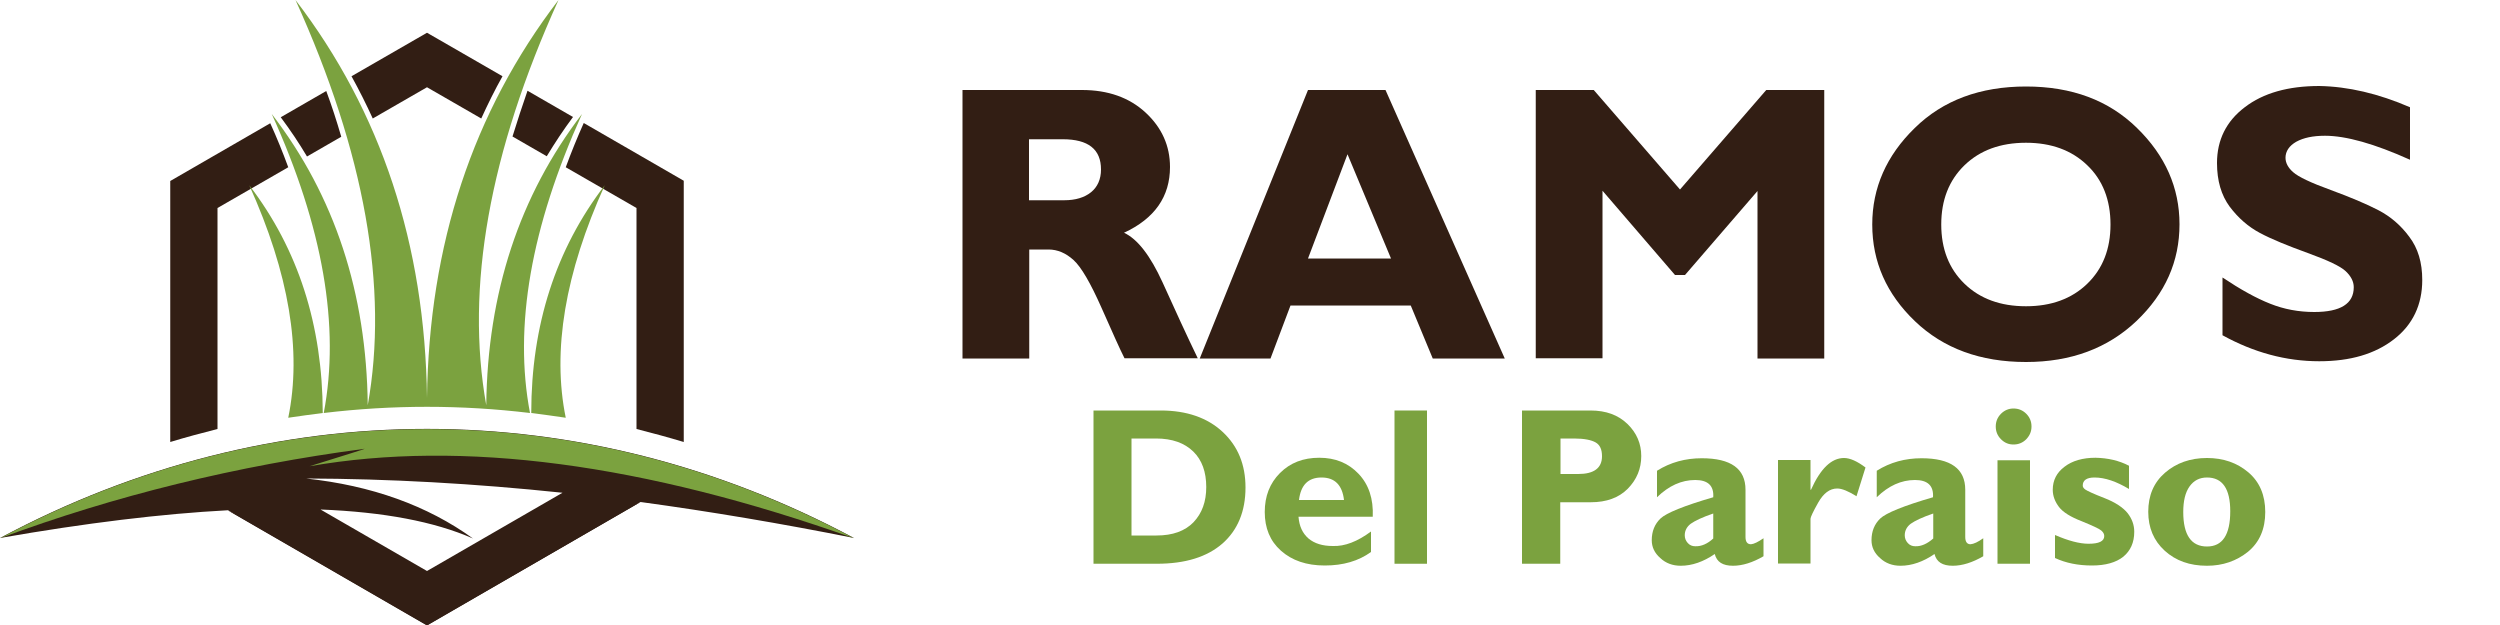
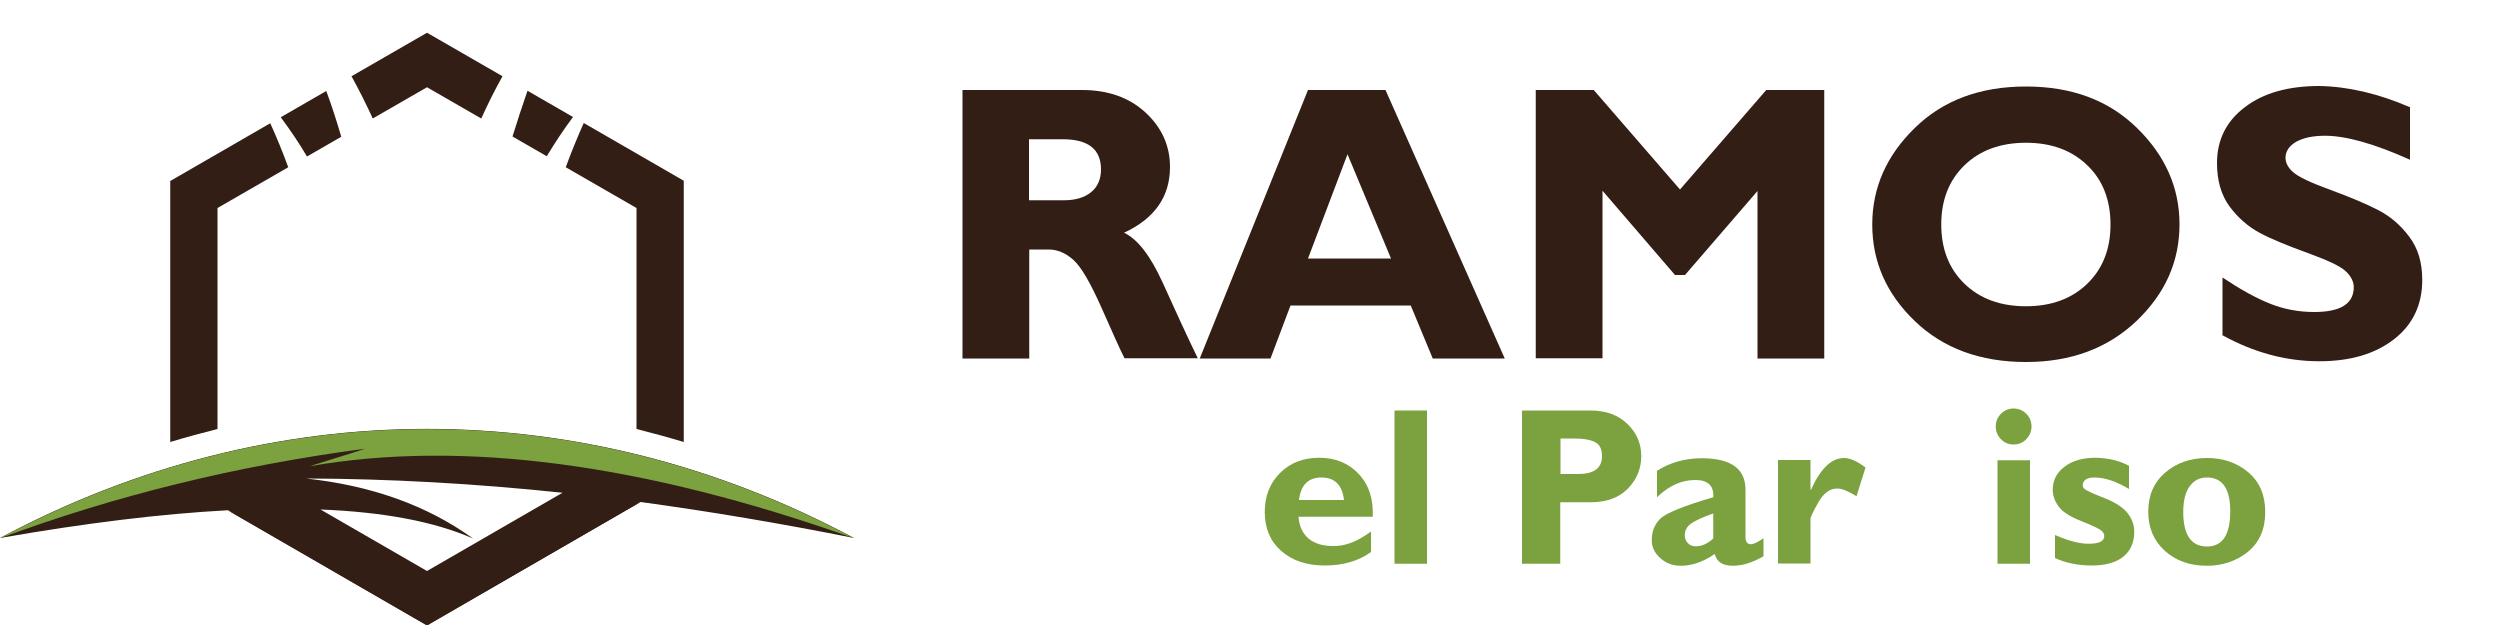
<svg xmlns="http://www.w3.org/2000/svg" version="1.1" id="Layer_1" x="0px" y="0px" viewBox="0 0 1000 250" style="enable-background:new 0 0 1000 250;" xml:space="preserve">
  <style type="text/css">
	.st0{fill:#321E14;}
	.st1{fill-rule:evenodd;clip-rule:evenodd;fill:#7BA23F;}
	.st2{fill-rule:evenodd;clip-rule:evenodd;fill:#321E14;}
	.st3{fill:#7BA23F;}
</style>
  <path class="st0" d="M128.2,203.8l42.6,24.6l54.2-31.3c-35.2-3.7-69.4-5.6-102.6-5.7c26.2,2.8,48.5,10.8,66.8,24  C173.7,208.6,153.4,204.8,128.2,203.8 M256.2,200.8l-85.4,49.3l-79.6-46c-26.5,1.4-56.9,5.1-91.2,11.1  c108.9-58.2,232.7-58.2,341.6,0C312.5,209.4,284.1,204.6,256.2,200.8z" />
  <path class="st0" d="M115.3,66.9C100.4,75.5,101.3,75,87,83.2v88.4c-6.3,1.6-12.7,3.3-18.9,5.2V72.4l40-23.1  C110.7,55,113.1,60.9,115.3,66.9 M136.5,54.7l-13.7,7.9c-3.2-5.4-6.7-10.6-10.5-15.7l18.2-10.5C132.7,42.3,134.7,48.5,136.5,54.7z   M175.5,15.8l25.5,14.7c-3.1,5.5-5.9,11.2-8.5,16.9l-21.7-12.5l-21.7,12.5c-2.6-5.7-5.4-11.3-8.5-16.9l30.2-17.4L175.5,15.8z   M211,36.3l18.2,10.5c-3.8,5.1-7.3,10.4-10.5,15.7l-13.7-7.9C206.9,48.5,208.9,42.3,211,36.3z M233.5,49.2l40,23.1v104.5  c-6.3-1.9-12.6-3.6-18.9-5.2V83.2c-14.2-8.2-13.4-7.7-28.3-16.3C228.5,60.9,230.9,55,233.5,49.2z" />
-   <path class="st1" d="M115.3,167.1c5.5-26.8,0.3-57.8-15.6-93c19.6,25.6,29.3,55.9,29.4,91.1C124.5,165.8,119.9,166.4,115.3,167.1   M212.5,165.2c0-35.1,9.8-65.5,29.4-91.1c-15.9,35.2-21.1,66.2-15.6,93C221.7,166.4,217.1,165.8,212.5,165.2z M147.1,162.1  c8.4-46.9-1.2-101-28.9-162.1c34.3,44.8,51.8,97.9,52.6,159.1C171.6,97.9,189.1,44.8,223.4,0c-27.7,61.1-37.3,115.1-28.9,162.1  c0.5-44.9,13.2-83.7,38.3-116.5c-20.4,45.2-27.4,85-20.8,119.6c-27.4-3.3-55-3.3-82.5,0c6.6-34.6-0.3-74.4-20.8-119.6  C133.9,78.4,146.6,117.2,147.1,162.1z" />
  <path class="st1" d="M123.8,186.5c61.1-10.7,133.7-1.1,217.8,28.8c-108.9-58.2-232.7-58.2-341.6,0c45.8-17,94.5-29,145.9-35.8  C145.9,179.6,138.6,181.9,123.8,186.5" />
  <polygon class="st2" points="170,238.6 91.2,204.2 170.8,250.2 256.2,200.8 " />
  <g>
    <path class="st0" d="M384.8,36h48c10.4,0,18.9,3,25.4,9c6.5,6,9.8,13.3,9.8,21.8c0,11.8-6.1,20.6-18.4,26.3   c5.4,2.5,10.5,9.1,15.4,19.8c4.9,10.8,9.5,20.9,14.1,30.4h-29.3c-1.8-3.5-4.8-10.3-9.2-20.2c-4.4-9.9-8.1-16.3-11.2-19.1   c-3.1-2.8-6.4-4.2-10-4.2h-7.7v43.6h-26.7V36z M411.6,55.7v24.4h14.1c4.5,0,8.1-1.1,10.7-3.2c2.6-2.1,4-5.2,4-9.1   c0-8.1-5.1-12.1-15.3-12.1H411.6z" />
    <path class="st0" d="M554.2,36l47.7,107.4h-28.8l-8.8-21.2h-48.1l-8,21.2h-28.3L523.2,36H554.2z M556.4,103.4L539,61.7l-15.8,41.7   H556.4z" />
    <path class="st0" d="M672,75.8L706.5,36h23.2v107.4H703v-67L674,110h-4l-29-33.7v67h-26.7V36h23.2L672,75.8z" />
    <path class="st0" d="M810.4,34.6c18.3,0,33.1,5.5,44.4,16.6c11.3,11,17,23.9,17,38.5c0,14.9-5.7,27.7-17.2,38.7   c-11.5,10.9-26.2,16.4-44.2,16.4c-18.2,0-33-5.4-44.4-16.3c-11.4-10.9-17.1-23.8-17.1-38.7c0-14.7,5.7-27.6,17-38.6   C777.2,40.1,792.1,34.6,810.4,34.6z M810.4,122.5c10.1,0,18.3-3,24.5-9c6.2-6,9.3-13.9,9.3-23.7c0-9.8-3.1-17.8-9.3-23.7   c-6.2-6-14.4-9-24.5-9c-10.2,0-18.4,3-24.6,9s-9.3,13.9-9.3,23.7c0,9.8,3.1,17.7,9.3,23.7C792,119.5,800.2,122.5,810.4,122.5z" />
    <path class="st0" d="M964,42.9v21c-14.2-6.4-25.6-9.6-34-9.6c-4.8,0-8.6,0.8-11.5,2.4c-2.8,1.6-4.3,3.8-4.3,6.4c0,2,1,4,3.1,5.8   c2,1.8,7,4.2,15,7.1c7.9,2.9,14.3,5.6,19.1,8.1c4.8,2.5,8.9,6,12.3,10.6c3.5,4.6,5.2,10.3,5.2,17.3c0,9.9-3.8,17.9-11.3,23.7   c-7.6,5.9-17.5,8.8-29.9,8.8c-13.3,0-26.2-3.5-38.7-10.4v-23.1c7.2,4.8,13.5,8.3,19.1,10.5c5.5,2.2,11.4,3.3,17.6,3.3   c10.5,0,15.8-3.3,15.8-9.9c0-2.3-1.1-4.4-3.2-6.4c-2.1-2-7.2-4.4-15.2-7.3c-8-2.9-14.4-5.5-19.1-8c-4.7-2.5-8.7-6-12.1-10.5   c-3.4-4.6-5.1-10.4-5.1-17.5c0-9.2,3.7-16.7,11.1-22.3c7.4-5.7,17.4-8.5,29.8-8.5C939.2,34.6,951.3,37.4,964,42.9z" />
  </g>
  <g>
-     <path class="st3" d="M437.3,164.2h27c10.4,0,18.7,2.9,24.8,8.6c6.1,5.7,9.1,13.1,9.1,22.2c0,9.5-3.1,17-9.2,22.4   c-6.2,5.4-14.9,8.1-26.3,8.1h-25.3V164.2z M452.6,175.4v38.8h10c6.5,0,11.4-1.8,14.8-5.3c3.4-3.6,5.1-8.2,5.1-14.1   c0-6-1.7-10.8-5.2-14.2s-8.4-5.2-14.9-5.2H452.6z" />
    <path class="st3" d="M548.4,212.6v8.2c-5,3.6-11.1,5.4-18.5,5.4c-7.3,0-13.1-2-17.5-5.9c-4.4-3.9-6.5-9.1-6.5-15.5   c0-6.3,2-11.5,6.1-15.6c4.1-4.1,9.3-6.1,15.7-6.1c6.4,0,11.6,2.1,15.7,6.4c4.1,4.3,6,10,5.7,17.2h-29.7c0.3,3.8,1.6,6.6,4,8.7   c2.4,2,5.6,3,9.7,3C537.9,218.6,543,216.6,548.4,212.6z M519.6,200h18c-0.7-6-3.7-9-9-9C523.3,191,520.3,194,519.6,200z" />
    <path class="st3" d="M570.8,164.2v61.3h-13v-61.3H570.8z" />
    <path class="st3" d="M608.9,164.2h27.3c6.2,0,11.1,1.8,14.8,5.4c3.7,3.6,5.5,7.9,5.5,12.8c0,5.1-1.8,9.4-5.4,13.1   c-3.6,3.6-8.5,5.4-14.8,5.4h-12.2v24.6h-15.3V164.2z M624.2,175.4v14.2h7.1c6.3,0,9.5-2.4,9.5-7.1c0-2.7-0.8-4.5-2.5-5.5   c-1.7-1-4.6-1.6-8.7-1.6H624.2z" />
    <path class="st3" d="M705.4,215.3v7.2c-4.3,2.5-8.4,3.8-12.2,3.8c-4.1,0-6.5-1.5-7.3-4.7c-4.5,3.1-9.1,4.7-13.6,4.7   c-3.2,0-6-1-8.2-3.1c-2.3-2-3.4-4.4-3.4-7.1c0-3.6,1.2-6.5,3.5-8.7c2.3-2.2,9.4-5.1,21.1-8.5c0.3-4.6-2.1-6.9-7.2-6.9   c-5.5,0-10.6,2.3-15.3,6.9v-10.6c5.4-3.4,11.4-5,17.9-5c11.7,0,17.5,4.2,17.5,12.6v18.9c0,1.9,0.7,2.9,2.2,2.9   C701.6,217.6,703.2,216.8,705.4,215.3z M685.3,215.4v-10c-4.4,1.5-7.3,2.9-9,4.1c-1.6,1.2-2.4,2.8-2.4,4.6c0,1.2,0.4,2.2,1.2,3.1   c0.8,0.9,1.8,1.3,3,1.3C680.6,218.6,683,217.5,685.3,215.4z" />
    <path class="st3" d="M724.2,184.1v11.8h0.2c3.8-8.5,8.2-12.7,13.2-12.7c2.4,0,5.3,1.3,8.6,3.8l-3.6,11.5c-3.2-2-5.8-3.1-7.7-3.1   c-3,0-5.5,1.9-7.6,5.6c-2.1,3.7-3.1,5.9-3.1,6.5v17.9h-13v-41.4H724.2z" />
-     <path class="st3" d="M793.3,215.3v7.2c-4.3,2.5-8.4,3.8-12.2,3.8c-4.1,0-6.5-1.5-7.3-4.7c-4.5,3.1-9.1,4.7-13.6,4.7   c-3.2,0-6-1-8.2-3.1c-2.3-2-3.4-4.4-3.4-7.1c0-3.6,1.2-6.5,3.5-8.7c2.3-2.2,9.4-5.1,21.1-8.5c0.3-4.6-2.1-6.9-7.2-6.9   c-5.5,0-10.6,2.3-15.3,6.9v-10.6c5.4-3.4,11.4-5,17.9-5c11.7,0,17.5,4.2,17.5,12.6v18.9c0,1.9,0.7,2.9,2.1,2.9   C789.5,217.6,791.2,216.8,793.3,215.3z M773.3,215.4v-10c-4.4,1.5-7.3,2.9-9,4.1c-1.6,1.2-2.4,2.8-2.4,4.6c0,1.2,0.4,2.2,1.2,3.1   c0.8,0.9,1.8,1.3,3,1.3C768.5,218.6,770.9,217.5,773.3,215.4z" />
    <path class="st3" d="M798.3,170.6c0-2,0.7-3.7,2.1-5.1c1.4-1.4,3.1-2.1,5-2.1c2,0,3.7,0.7,5.1,2.1c1.4,1.4,2.1,3.1,2.1,5.1   c0,2-0.7,3.6-2.1,5.1c-1.4,1.4-3.1,2.1-5.1,2.1c-2,0-3.6-0.7-5-2.1C799,174.3,798.3,172.6,798.3,170.6z M812,184.1v41.4h-13v-41.4   H812z" />
    <path class="st3" d="M851.6,186.3v9.3c-5-3-9.6-4.6-13.8-4.6c-3.1,0-4.7,1.1-4.7,3.2c0,0.6,0.3,1.1,1,1.6c0.7,0.5,3.2,1.7,7.6,3.4   c4.4,1.7,7.5,3.8,9.3,6c1.8,2.3,2.7,4.8,2.7,7.5c0,4.3-1.5,7.6-4.4,10c-2.9,2.3-7.1,3.5-12.5,3.5c-5.6,0-10.5-1-14.8-3v-9.2   c5.3,2.3,9.8,3.5,13.4,3.5c4.2,0,6.3-1,6.3-3.1c0-0.8-0.4-1.5-1.2-2.2s-3.4-1.9-7.8-3.7c-4.4-1.7-7.5-3.6-9.1-5.7   c-1.6-2.1-2.5-4.4-2.5-6.9c0-3.8,1.6-6.9,4.7-9.2c3.1-2.4,7.3-3.6,12.4-3.6C843.1,183.2,847.6,184.2,851.6,186.3z" />
    <path class="st3" d="M882.8,183.2c6.5,0,12,1.9,16.5,5.7s6.8,9.1,6.8,15.9c0,6.8-2.3,12.1-6.9,15.9c-4.6,3.7-10.1,5.6-16.4,5.6   c-6.9,0-12.5-2-16.9-6s-6.6-9.2-6.6-15.6c0-6.5,2.2-11.7,6.7-15.6S876.1,183.2,882.8,183.2z M882.8,218.6c6.2,0,9.3-4.7,9.3-14.1   c0-9-3.1-13.5-9.3-13.5c-3,0-5.3,1.2-7,3.6c-1.7,2.4-2.5,5.8-2.5,10.2C873.3,214,876.5,218.6,882.8,218.6z" />
  </g>
</svg>